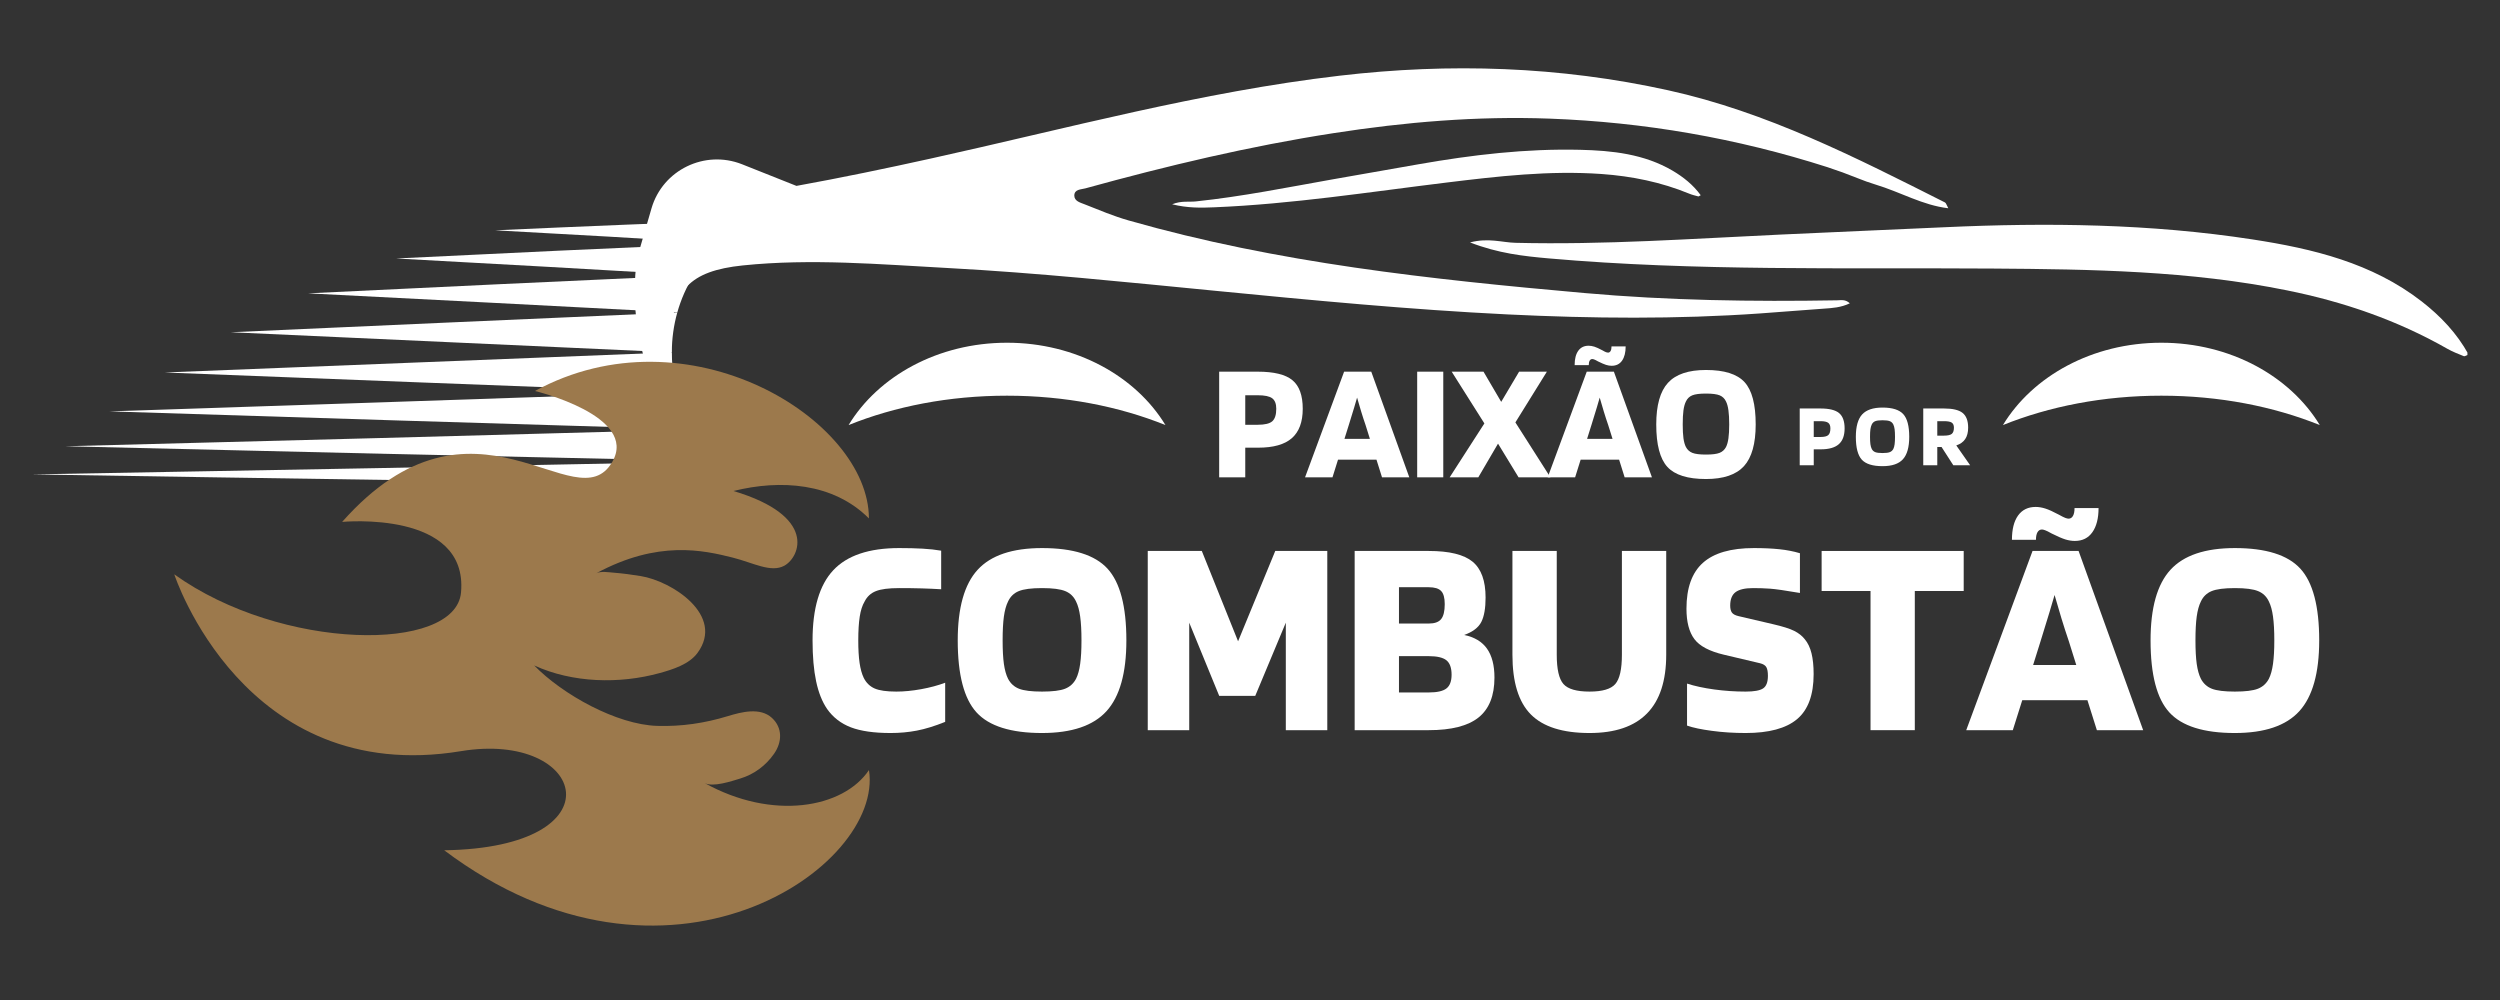
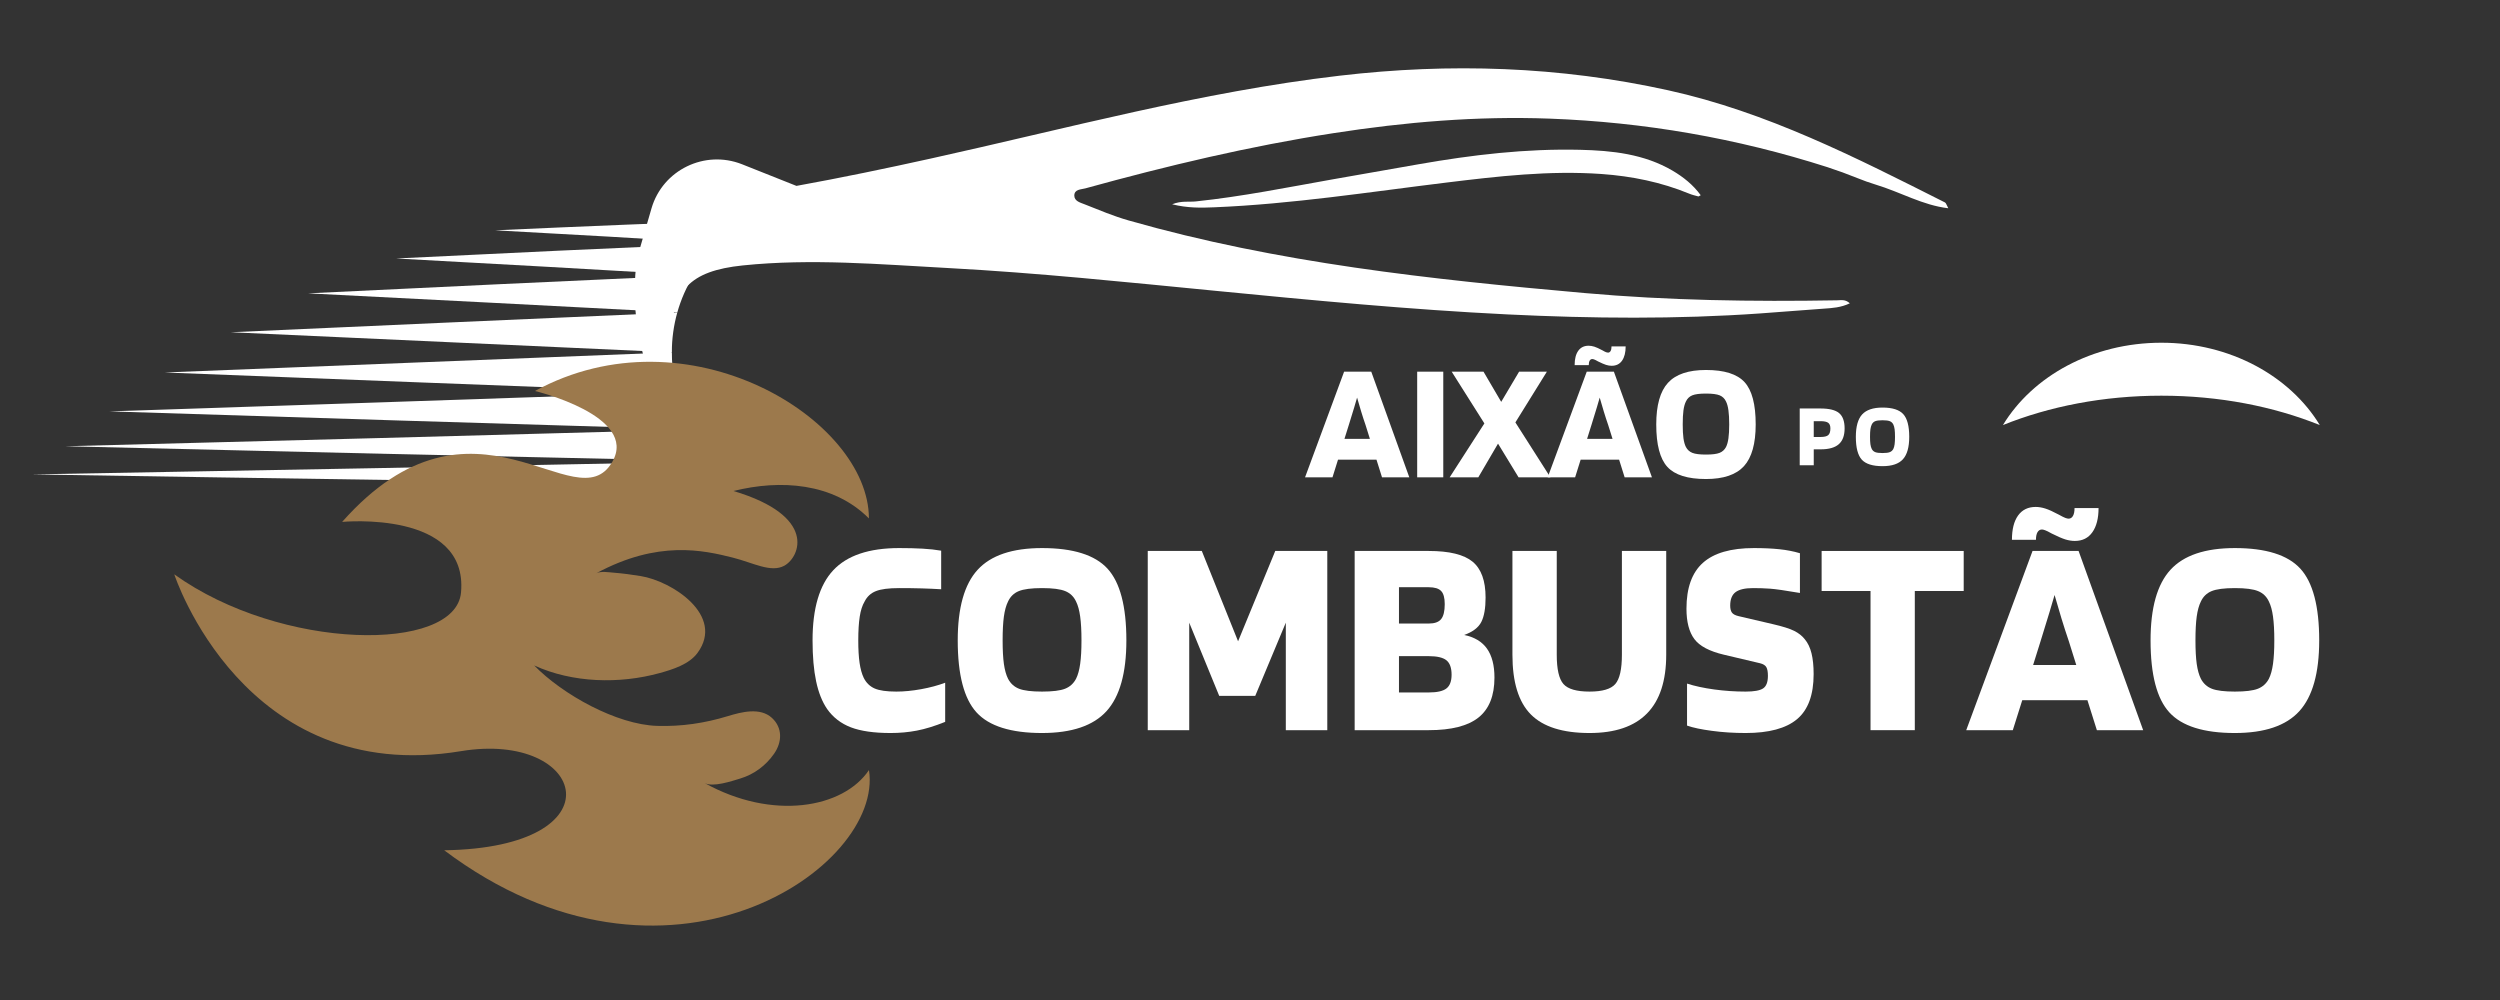
<svg xmlns="http://www.w3.org/2000/svg" width="1080" zoomAndPan="magnify" viewBox="0 0 810 324" height="432" preserveAspectRatio="xMidYMid meet" version="1.0">
  <rect x="0" y="0" width="810" height="324" fill="#333333" stroke="none" />
  <defs>
    <g />
    <clipPath id="1a05889252">
-       <path d="M 476 72 L 799.445 72 L 799.445 116 L 476 116 Z M 476 72 " clip-rule="nonzero" />
-     </clipPath>
+       </clipPath>
    <clipPath id="63c501ed48">
      <path d="M 274 111 L 378 111 L 378 137.941 L 274 137.941 Z M 274 111 " clip-rule="nonzero" />
    </clipPath>
    <clipPath id="d8a3a90052">
      <path d="M 648 111 L 752 111 L 752 137.941 L 648 137.941 Z M 648 111 " clip-rule="nonzero" />
    </clipPath>
    <clipPath id="1519324e0f">
      <path d="M 205.637 22 L 632 22 L 632 134 L 205.637 134 Z M 205.637 22 " clip-rule="nonzero" />
    </clipPath>
    <clipPath id="9872943bd2">
      <path d="M 10.312 149.434 L 246.07 149.434 L 246.07 157.18 L 10.312 157.18 Z M 10.312 149.434 " clip-rule="nonzero" />
    </clipPath>
    <clipPath id="4fbad7b35d">
      <path d="M 160.422 71.152 L 246.07 71.152 L 246.07 78.895 L 160.422 78.895 Z M 160.422 71.152 " clip-rule="nonzero" />
    </clipPath>
    <clipPath id="533ecbd15e">
      <path d="M 56.441 117 L 282 117 L 282 300 L 56.441 300 Z M 56.441 117 " clip-rule="nonzero" />
    </clipPath>
  </defs>
  <g clip-path="url(#1a05889252)">
    <path fill="#ffffff" d="M 799.82 114.871 C 796.012 107.918 790.719 102.414 784.641 97.672 C 768.543 85.172 749.344 80.574 729.809 77.574 C 696.762 72.484 663.461 72.09 630.082 73.621 C 612.359 74.43 594.637 75.172 576.938 76 C 548.324 77.328 519.711 79.375 491.016 78.672 C 486.664 78.566 482.289 76.973 476.293 78.547 C 485.453 82.109 493.66 82.996 501.824 83.723 C 549.406 87.902 597.594 86.684 645.617 87.012 C 677.602 87.242 709.547 87.695 741.074 94.094 C 759.379 97.797 776.77 103.777 792.992 113.031 C 794.676 113.984 796.512 114.688 798.301 115.41 C 798.551 115.516 798.988 115.184 799.82 114.871 Z M 799.82 114.871 " fill-opacity="1" fill-rule="nonzero" />
  </g>
  <path fill="#ffffff" d="M 551.031 63.25 C 548.574 59.879 545.43 57.375 541.93 55.305 C 532.684 49.879 522.355 48.785 511.941 48.535 C 494.348 48.121 476.957 50.172 459.652 53.215 C 450.469 54.828 441.285 56.422 432.082 58.055 C 417.254 60.684 402.469 63.688 387.453 65.258 C 385.164 65.508 382.789 64.969 379.77 66.191 C 384.789 67.434 389.141 67.352 393.43 67.164 C 418.547 66.129 443.598 62.215 468.648 59.152 C 485.352 57.105 502.051 55.18 518.941 56.379 C 528.75 57.082 538.223 59.008 547.324 62.754 C 548.262 63.148 549.281 63.375 550.262 63.645 C 550.406 63.664 550.613 63.457 551.031 63.25 Z M 551.031 63.25 " fill-opacity="1" fill-rule="nonzero" />
  <g clip-path="url(#63c501ed48)">
-     <path fill="#ffffff" d="M 274.941 137.723 C 284.559 121.867 303.926 111.043 326.273 111.043 C 348.617 111.043 367.984 121.891 377.605 137.723 C 362.609 131.68 345.055 128.203 326.273 128.203 C 307.488 128.203 289.934 131.68 274.941 137.723 Z M 274.941 137.723 " fill-opacity="1" fill-rule="nonzero" />
-   </g>
+     </g>
  <g clip-path="url(#d8a3a90052)">
    <path fill="#ffffff" d="M 648.949 137.723 C 658.57 121.867 677.934 111.043 700.281 111.043 C 722.625 111.043 741.992 121.891 751.613 137.723 C 736.617 131.68 719.062 128.203 700.281 128.203 C 681.496 128.203 663.941 131.68 648.949 137.723 Z M 648.949 137.723 " fill-opacity="1" fill-rule="nonzero" />
  </g>
  <g clip-path="url(#1519324e0f)">
    <path fill="#ffffff" d="M 207.324 80.473 L 211.09 67.496 C 214.715 55.055 228.355 48.43 240.453 53.234 L 258.051 60.23 C 272.648 57.582 287.164 54.559 301.656 51.352 C 345.637 41.645 389.141 29.762 434.059 24.523 C 469.816 20.344 505.215 21.484 540.473 29.246 C 572.5 36.301 601.281 51.039 630.164 65.59 C 630.539 65.777 630.684 66.461 631.246 67.473 C 622.895 66.5 615.98 62.301 607.484 59.734 C 605.59 59.152 603.738 58.492 601.906 57.746 C 598.676 56.441 595.406 55.242 592.098 54.164 C 562.629 44.727 532.707 39.574 502.074 38.434 C 478.602 37.566 455.281 39.531 432.121 43.133 C 404.906 47.336 378.168 53.711 351.637 61.035 C 350.281 61.41 348.098 61.285 348.074 63.355 C 348.074 65.195 350.055 65.652 351.406 66.191 C 356.113 68.055 360.801 70.039 365.672 71.426 C 413.922 85.211 463.547 90.512 513.316 94.941 C 540.555 97.363 567.855 97.777 595.18 97.301 C 596.469 97.281 597.887 96.906 599.344 98.273 C 596.512 99.641 593.66 99.824 590.805 100.012 C 583.996 100.488 577.207 101.066 570.398 101.543 C 543.117 103.469 515.816 103.199 488.535 101.875 C 456.777 100.32 425.148 97.281 393.516 94.195 C 364.797 91.402 336.082 88.398 307.258 86.848 C 285.059 85.648 262.902 83.703 240.641 86 C 223.461 87.777 217.379 94.07 217.441 111.004 C 217.465 116.219 217.965 121.453 218.191 126.672 C 218.277 128.43 218.609 130.23 218.297 132.301 C 218.09 133.645 216.234 134.059 215.59 132.859 C 215.59 132.859 215.59 132.84 215.59 132.84 C 208.801 120.273 205.344 106.738 205.676 92.582 C 205.781 87.801 206.301 83.805 207.324 80.473 Z M 207.324 80.473 " fill-opacity="1" fill-rule="nonzero" />
  </g>
  <g clip-path="url(#9872943bd2)">
    <path fill="#ffffff" d="M 233.652 149.473 C 237.203 152.523 241.34 155.141 246.07 157.18 C 167.336 156.16 88.75 154.996 10.312 153.707 C 84.609 152.418 159.059 151 233.652 149.473 " fill-opacity="1" fill-rule="nonzero" />
  </g>
  <path fill="#ffffff" d="M 224.777 139.156 C 227.141 142.934 230.098 146.418 233.645 149.469 C 162.652 147.941 91.809 146.309 21.109 144.586 C 88.852 142.859 156.738 141.043 224.777 139.156 " fill-opacity="1" fill-rule="nonzero" />
  <path fill="#ffffff" d="M 219.449 127.098 C 220.633 131.309 222.406 135.375 224.773 139.148 C 161.52 137.262 98.414 135.301 35.457 133.285 C 96.641 131.273 157.973 129.203 219.449 127.098 " fill-opacity="1" fill-rule="nonzero" />
  <path fill="#ffffff" d="M 217.672 114.168 C 217.672 118.523 218.266 122.879 219.445 127.09 C 163.934 124.984 108.57 122.844 53.355 120.684 C 107.98 118.523 162.754 116.348 217.672 114.168 " fill-opacity="1" fill-rule="nonzero" />
  <path fill="#ffffff" d="M 219.445 101.238 C 218.266 105.449 217.672 109.805 217.672 114.16 C 169.902 111.984 122.277 109.805 74.805 107.645 C 122.871 105.484 171.086 103.344 219.445 101.238 " fill-opacity="1" fill-rule="nonzero" />
  <path fill="#ffffff" d="M 224.773 89.18 C 222.406 92.957 220.633 97.02 219.449 101.23 C 179.418 99.125 139.539 97.059 99.801 95.043 C 141.312 93.027 182.969 91.066 224.773 89.18 " fill-opacity="1" fill-rule="nonzero" />
  <path fill="#ffffff" d="M 233.645 78.859 C 230.098 81.91 227.141 85.398 224.777 89.172 C 192.484 87.285 160.344 85.469 128.352 83.746 C 163.301 82.02 198.398 80.387 233.645 78.859 " fill-opacity="1" fill-rule="nonzero" />
  <g clip-path="url(#4fbad7b35d)">
    <path fill="#ffffff" d="M 246.07 71.152 C 241.34 73.188 237.203 75.805 233.652 78.855 C 209.102 77.328 184.703 75.914 160.449 74.621 C 188.84 73.332 217.383 72.168 246.07 71.152 " fill-opacity="1" fill-rule="nonzero" />
  </g>
  <g fill="#ffffff" fill-opacity="1">
    <g transform="translate(260.768, 236.575)">
      <g>
        <path d="M 29.641 -12.5 C 32.109 -12.5 34.789 -12.758 37.688 -13.281 C 40.594 -13.812 43.188 -14.508 45.469 -15.375 L 45.469 -2.688 C 42.07 -1.32 39.016 -0.379 36.297 0.141 C 33.586 0.66 30.75 0.922 27.781 0.922 C 22.406 0.922 18.113 0.305 14.906 -0.922 C 11.695 -2.16 9.133 -4.141 7.219 -6.859 C 5.613 -9.203 4.426 -12.191 3.656 -15.828 C 2.883 -19.473 2.5 -23.891 2.5 -29.078 C 2.5 -39.453 4.734 -47.031 9.203 -51.812 C 13.68 -56.602 20.801 -59 30.562 -59 C 33.406 -59 35.938 -58.938 38.156 -58.812 C 40.375 -58.688 42.379 -58.469 44.172 -58.156 L 44.172 -45.656 C 42.141 -45.781 40.023 -45.875 37.828 -45.938 C 35.641 -46 33.219 -46.031 30.562 -46.031 C 27.164 -46.031 24.648 -45.703 23.016 -45.047 C 21.379 -44.398 20.16 -43.273 19.359 -41.672 C 18.617 -40.441 18.094 -38.805 17.781 -36.766 C 17.469 -34.723 17.312 -32.16 17.312 -29.078 C 17.312 -26.18 17.453 -23.758 17.734 -21.812 C 18.016 -19.863 18.461 -18.242 19.078 -16.953 C 19.879 -15.348 21.051 -14.203 22.594 -13.516 C 24.133 -12.836 26.484 -12.5 29.641 -12.5 Z M 29.641 -12.5 " />
      </g>
    </g>
  </g>
  <g fill="#ffffff" fill-opacity="1">
    <g transform="translate(307.805, 236.575)">
      <g>
        <path d="M 57.141 -29.078 C 57.141 -18.523 54.992 -10.883 50.703 -6.156 C 46.41 -1.438 39.445 0.922 29.812 0.922 C 19.75 0.922 12.68 -1.297 8.609 -5.734 C 4.535 -10.18 2.5 -17.961 2.5 -29.078 C 2.5 -39.641 4.645 -47.266 8.938 -51.953 C 13.227 -56.648 20.188 -59 29.812 -59 C 39.883 -59 46.957 -56.773 51.031 -52.328 C 55.102 -47.879 57.141 -40.129 57.141 -29.078 Z M 18.797 -16.672 C 19.598 -15.129 20.785 -14.047 22.359 -13.422 C 23.941 -12.805 26.426 -12.5 29.812 -12.5 C 33.207 -12.5 35.691 -12.805 37.266 -13.422 C 38.848 -14.047 40.039 -15.129 40.844 -16.672 C 41.457 -17.898 41.898 -19.504 42.172 -21.484 C 42.453 -23.461 42.594 -25.992 42.594 -29.078 C 42.594 -32.223 42.453 -34.801 42.172 -36.812 C 41.898 -38.82 41.457 -40.441 40.844 -41.672 C 40.102 -43.273 38.941 -44.398 37.359 -45.047 C 35.785 -45.703 33.27 -46.031 29.812 -46.031 C 26.363 -46.031 23.848 -45.703 22.266 -45.047 C 20.691 -44.398 19.535 -43.273 18.797 -41.672 C 18.18 -40.441 17.734 -38.82 17.453 -36.812 C 17.18 -34.801 17.047 -32.223 17.047 -29.078 C 17.047 -25.992 17.18 -23.461 17.453 -21.484 C 17.734 -19.504 18.18 -17.898 18.797 -16.672 Z M 18.797 -16.672 " />
      </g>
    </g>
  </g>
  <g fill="#ffffff" fill-opacity="1">
    <g transform="translate(367.433, 236.575)">
      <g>
        <path d="M 62.609 -58.062 L 62.609 0 L 49.172 0 L 49.172 -34.828 L 39.266 -11.109 L 27.594 -11.109 L 17.875 -34.828 L 17.875 0 L 4.438 0 L 4.438 -58.062 L 21.953 -58.062 L 33.703 -28.797 L 45.75 -58.062 Z M 62.609 -58.062 " />
      </g>
    </g>
  </g>
  <g fill="#ffffff" fill-opacity="1">
    <g transform="translate(434.47, 236.575)">
      <g>
        <path d="M 49.734 -17.047 C 49.734 -11.18 48.02 -6.875 44.594 -4.125 C 41.164 -1.375 35.781 0 28.438 0 L 4.438 0 L 4.438 -58.062 L 28.438 -58.062 C 35.102 -58.062 39.836 -56.906 42.641 -54.594 C 45.453 -52.281 46.859 -48.406 46.859 -42.969 C 46.859 -39.508 46.395 -36.867 45.469 -35.047 C 44.539 -33.234 42.691 -31.832 39.922 -30.844 C 43.254 -30.156 45.723 -28.672 47.328 -26.391 C 48.93 -24.109 49.734 -20.992 49.734 -17.047 Z M 33.625 -40.844 C 33.625 -42.875 33.234 -44.289 32.453 -45.094 C 31.68 -45.906 30.344 -46.312 28.438 -46.312 L 18.797 -46.312 L 18.797 -34.547 L 28.438 -34.547 C 30.344 -34.547 31.68 -35.023 32.453 -35.984 C 33.234 -36.941 33.625 -38.562 33.625 -40.844 Z M 35.844 -17.969 C 35.844 -20.188 35.285 -21.742 34.172 -22.641 C 33.055 -23.535 31.145 -23.984 28.438 -23.984 L 18.797 -23.984 L 18.797 -12.219 L 28.438 -12.219 C 31.145 -12.219 33.055 -12.648 34.172 -13.516 C 35.285 -14.379 35.844 -15.863 35.844 -17.969 Z M 35.844 -17.969 " />
      </g>
    </g>
  </g>
  <g fill="#ffffff" fill-opacity="1">
    <g transform="translate(486.043, 236.575)">
      <g>
        <path d="M 39.453 -24.453 L 39.453 -58.062 L 53.812 -58.062 L 53.812 -24.453 C 53.812 -15.992 51.738 -9.648 47.594 -5.422 C 43.457 -1.191 37.254 0.922 28.984 0.922 C 20.273 0.922 13.93 -1.082 9.953 -5.094 C 5.973 -9.102 3.984 -15.555 3.984 -24.453 L 3.984 -58.062 L 18.344 -58.062 L 18.344 -24.453 C 18.344 -19.754 19.066 -16.586 20.516 -14.953 C 21.961 -13.316 24.785 -12.5 28.984 -12.5 C 33.117 -12.5 35.895 -13.316 37.312 -14.953 C 38.738 -16.586 39.453 -19.754 39.453 -24.453 Z M 39.453 -24.453 " />
      </g>
    </g>
  </g>
  <g fill="#ffffff" fill-opacity="1">
    <g transform="translate(543.82, 236.575)">
      <g>
        <path d="M 26.484 -21.672 L 14.719 -24.453 C 10.031 -25.555 6.836 -27.25 5.141 -29.531 C 3.441 -31.82 2.594 -35.098 2.594 -39.359 C 2.594 -46.086 4.367 -51.039 7.922 -54.219 C 11.473 -57.406 16.984 -59 24.453 -59 C 27.535 -59 30.281 -58.875 32.688 -58.625 C 35.094 -58.375 37.316 -57.941 39.359 -57.328 L 39.359 -44.453 C 34.672 -45.254 31.445 -45.719 29.688 -45.844 C 27.926 -45.969 26.086 -46.031 24.172 -46.031 C 21.578 -46.031 19.691 -45.598 18.516 -44.734 C 17.348 -43.867 16.766 -42.414 16.766 -40.375 C 16.766 -39.383 16.945 -38.629 17.312 -38.109 C 17.688 -37.586 18.398 -37.203 19.453 -36.953 L 30.562 -34.359 C 33.77 -33.617 36.082 -32.891 37.5 -32.172 C 38.926 -31.461 40.07 -30.555 40.938 -29.453 C 41.926 -28.273 42.648 -26.758 43.109 -24.906 C 43.566 -23.062 43.797 -20.812 43.797 -18.156 C 43.797 -11.426 42.004 -6.562 38.422 -3.562 C 34.848 -0.57 29.297 0.922 21.766 0.922 C 17.93 0.922 14.285 0.688 10.828 0.219 C 7.379 -0.238 4.695 -0.805 2.781 -1.484 L 2.781 -15.094 C 5.25 -14.289 8.18 -13.656 11.578 -13.188 C 14.973 -12.727 18.367 -12.5 21.766 -12.5 C 24.484 -12.5 26.363 -12.836 27.406 -13.516 C 28.457 -14.203 28.984 -15.562 28.984 -17.594 C 28.984 -18.895 28.812 -19.836 28.469 -20.422 C 28.133 -21.004 27.473 -21.422 26.484 -21.672 Z M 26.484 -21.672 " />
      </g>
    </g>
  </g>
  <g fill="#ffffff" fill-opacity="1">
    <g transform="translate(589.098, 236.575)">
      <g>
        <path d="M 47.141 -58.062 L 47.141 -45.094 L 31.297 -45.094 L 31.297 0 L 16.953 0 L 16.953 -45.094 L 1.109 -45.094 L 1.109 -58.062 Z M 47.141 -58.062 " />
      </g>
    </g>
  </g>
  <g fill="#ffffff" fill-opacity="1">
    <g transform="translate(637.338, 236.575)">
      <g>
        <path d="M 14.812 0 L -0.281 0 L 21.203 -58.062 L 36.125 -58.062 L 57.047 0 L 42.047 0 L 38.984 -9.719 L 17.875 -9.719 Z M 28.344 -43.797 C 27.844 -42.078 27.301 -40.242 26.719 -38.297 C 26.133 -36.348 25.16 -33.18 23.797 -28.797 L 21.391 -21.109 L 35.375 -21.109 L 32.969 -28.797 C 32.164 -31.148 31.363 -33.633 30.562 -36.25 C 29.758 -38.875 29.02 -41.391 28.344 -43.797 Z M 34.812 -71.969 L 42.594 -71.969 C 42.594 -68.633 41.926 -66.023 40.594 -64.141 C 39.27 -62.254 37.375 -61.312 34.906 -61.312 C 33.914 -61.312 32.879 -61.477 31.797 -61.812 C 30.723 -62.156 29.258 -62.789 27.406 -63.719 C 26.414 -64.281 25.703 -64.633 25.266 -64.781 C 24.836 -64.938 24.504 -65.016 24.266 -65.016 C 23.641 -65.016 23.156 -64.723 22.812 -64.141 C 22.477 -63.555 22.312 -62.738 22.312 -61.688 L 14.531 -61.688 C 14.531 -65.082 15.191 -67.703 16.516 -69.547 C 17.848 -71.398 19.75 -72.328 22.219 -72.328 C 23.207 -72.328 24.242 -72.156 25.328 -71.812 C 26.41 -71.477 27.875 -70.816 29.719 -69.828 C 30.707 -69.273 31.414 -68.922 31.844 -68.766 C 32.281 -68.609 32.625 -68.531 32.875 -68.531 C 33.488 -68.531 33.961 -68.82 34.297 -69.406 C 34.641 -70 34.812 -70.852 34.812 -71.969 Z M 34.812 -71.969 " />
      </g>
    </g>
  </g>
  <g fill="#ffffff" fill-opacity="1">
    <g transform="translate(694.282, 236.575)">
      <g>
        <path d="M 57.141 -29.078 C 57.141 -18.523 54.992 -10.883 50.703 -6.156 C 46.41 -1.438 39.445 0.922 29.812 0.922 C 19.75 0.922 12.68 -1.297 8.609 -5.734 C 4.535 -10.18 2.5 -17.961 2.5 -29.078 C 2.5 -39.641 4.645 -47.266 8.938 -51.953 C 13.227 -56.648 20.188 -59 29.812 -59 C 39.883 -59 46.957 -56.773 51.031 -52.328 C 55.102 -47.879 57.141 -40.129 57.141 -29.078 Z M 18.797 -16.672 C 19.598 -15.129 20.785 -14.047 22.359 -13.422 C 23.941 -12.805 26.426 -12.5 29.812 -12.5 C 33.207 -12.5 35.691 -12.805 37.266 -13.422 C 38.848 -14.047 40.039 -15.129 40.844 -16.672 C 41.457 -17.898 41.898 -19.504 42.172 -21.484 C 42.453 -23.461 42.594 -25.992 42.594 -29.078 C 42.594 -32.223 42.453 -34.801 42.172 -36.812 C 41.898 -38.82 41.457 -40.441 40.844 -41.672 C 40.102 -43.273 38.941 -44.398 37.359 -45.047 C 35.785 -45.703 33.27 -46.031 29.812 -46.031 C 26.363 -46.031 23.848 -45.703 22.266 -45.047 C 20.691 -44.398 19.535 -43.273 18.797 -41.672 C 18.18 -40.441 17.734 -38.82 17.453 -36.812 C 17.18 -34.801 17.047 -32.223 17.047 -29.078 C 17.047 -25.992 17.18 -23.461 17.453 -21.484 C 17.734 -19.504 18.18 -17.898 18.797 -16.672 Z M 18.797 -16.672 " />
      </g>
    </g>
  </g>
  <g clip-path="url(#533ecbd15e)">
    <path fill="#9c794c" d="M 143.922 275.492 C 201.359 274.625 189.859 236.688 149.371 243.371 C 78.871 255.016 56.465 186.082 56.465 186.082 C 91.109 210.957 147.594 211.574 149.371 191.977 C 151.809 165.133 110.852 169.098 110.852 169.098 C 153.652 120.82 186.734 169.934 198.395 149.621 C 206.949 134.723 173.316 126.68 173.316 126.68 C 222.816 99.695 281.527 135.797 281.527 167.973 C 269.984 156.375 252.812 155.297 237.645 159.082 C 264.875 167.215 259.195 180.488 254.145 183.277 C 249.812 185.668 244.004 182.328 237.457 180.676 C 227.902 178.266 213.191 174.926 193.18 185.746 C 194.77 184.98 197.227 185.43 198.898 185.555 C 201.805 185.777 204.699 186.184 207.574 186.645 C 217.684 188.262 234.918 199.348 226.008 211.527 C 223.289 215.242 218.004 216.891 213.781 218.062 C 200.715 221.676 185.496 221.293 173.07 215.598 C 182.266 225.043 199.84 234.801 212.953 235.188 C 220.84 235.422 228.289 234.32 235.809 232.027 C 240.172 230.699 246.273 229.082 250.094 232.59 C 253.602 235.809 253.418 240.438 250.82 244.184 C 248.125 248.062 244.305 250.906 239.805 252.254 C 237.102 253.062 230.953 255.188 228.223 253.668 C 250.281 265.957 273.223 261.883 281.543 249.504 C 286.508 281.059 216.078 329.754 143.922 275.492 " fill-opacity="1" fill-rule="nonzero" />
  </g>
  <g fill="#ffffff" fill-opacity="1">
    <g transform="translate(392.386, 154.656)">
      <g>
-         <path d="M 11.078 -9.609 L 11.078 0 L 2.625 0 L 2.625 -34.234 L 15.125 -34.234 C 20.395 -34.234 24.141 -33.312 26.359 -31.469 C 28.586 -29.633 29.703 -26.551 29.703 -22.219 C 29.703 -17.926 28.523 -14.75 26.172 -12.688 C 23.828 -10.633 20.195 -9.609 15.281 -9.609 Z M 21.125 -22.219 C 21.125 -23.82 20.688 -24.953 19.812 -25.609 C 18.938 -26.266 17.375 -26.594 15.125 -26.594 L 11.078 -26.594 L 11.078 -17.031 L 15.125 -17.031 C 17.414 -17.031 18.988 -17.41 19.844 -18.172 C 20.695 -18.941 21.125 -20.289 21.125 -22.219 Z M 21.125 -22.219 " />
-       </g>
+         </g>
    </g>
  </g>
  <g fill="#ffffff" fill-opacity="1">
    <g transform="translate(422.991, 154.656)">
      <g>
        <path d="M 8.734 0 L -0.156 0 L 12.5 -34.234 L 21.297 -34.234 L 33.625 0 L 24.781 0 L 22.984 -5.734 L 10.531 -5.734 Z M 16.703 -25.828 C 16.41 -24.805 16.094 -23.723 15.75 -22.578 C 15.406 -21.43 14.832 -19.566 14.031 -16.984 L 12.609 -12.453 L 20.859 -12.453 L 19.438 -16.984 C 18.957 -18.359 18.484 -19.816 18.016 -21.359 C 17.547 -22.91 17.109 -24.398 16.703 -25.828 Z M 16.703 -25.828 " />
      </g>
    </g>
  </g>
  <g fill="#ffffff" fill-opacity="1">
    <g transform="translate(456.542, 154.656)">
      <g>
-         <path d="M 11.078 -34.234 L 11.078 0 L 2.625 0 L 2.625 -34.234 Z M 11.078 -34.234 " />
+         <path d="M 11.078 -34.234 L 11.078 0 L 2.625 0 L 2.625 -34.234 M 11.078 -34.234 " />
      </g>
    </g>
  </g>
  <g fill="#ffffff" fill-opacity="1">
    <g transform="translate(470.235, 154.656)">
      <g>
        <path d="M 20.75 -17.797 L 32.094 0 L 21.781 0 L 15.125 -10.922 L 8.734 0 L -0.547 0 L 10.703 -17.469 L 0.109 -34.234 L 10.422 -34.234 L 16.156 -24.453 L 21.953 -34.234 L 30.953 -34.234 Z M 20.75 -17.797 " />
      </g>
    </g>
  </g>
  <g fill="#ffffff" fill-opacity="1">
    <g transform="translate(501.604, 154.656)">
      <g>
        <path d="M 8.734 0 L -0.156 0 L 12.5 -34.234 L 21.297 -34.234 L 33.625 0 L 24.781 0 L 22.984 -5.734 L 10.531 -5.734 Z M 16.703 -25.828 C 16.41 -24.805 16.094 -23.723 15.75 -22.578 C 15.406 -21.43 14.832 -19.566 14.031 -16.984 L 12.609 -12.453 L 20.859 -12.453 L 19.438 -16.984 C 18.957 -18.359 18.484 -19.816 18.016 -21.359 C 17.547 -22.91 17.109 -24.398 16.703 -25.828 Z M 20.531 -42.422 L 25.109 -42.422 C 25.109 -40.453 24.719 -38.91 23.938 -37.797 C 23.156 -36.691 22.035 -36.141 20.578 -36.141 C 19.992 -36.141 19.383 -36.238 18.75 -36.438 C 18.113 -36.645 17.25 -37.02 16.156 -37.562 C 15.57 -37.895 15.156 -38.102 14.906 -38.188 C 14.656 -38.281 14.457 -38.328 14.312 -38.328 C 13.945 -38.328 13.66 -38.156 13.453 -37.812 C 13.254 -37.469 13.156 -36.984 13.156 -36.359 L 8.578 -36.359 C 8.578 -38.359 8.969 -39.906 9.75 -41 C 10.531 -42.094 11.648 -42.641 13.109 -42.641 C 13.691 -42.641 14.301 -42.539 14.938 -42.344 C 15.57 -42.145 16.438 -41.754 17.531 -41.172 C 18.113 -40.836 18.531 -40.625 18.781 -40.531 C 19.039 -40.445 19.242 -40.406 19.391 -40.406 C 19.742 -40.406 20.02 -40.578 20.219 -40.922 C 20.426 -41.266 20.531 -41.766 20.531 -42.422 Z M 20.531 -42.422 " />
      </g>
    </g>
  </g>
  <g fill="#ffffff" fill-opacity="1">
    <g transform="translate(535.156, 154.656)">
      <g>
        <path d="M 33.688 -17.141 C 33.688 -10.922 32.422 -6.414 29.891 -3.625 C 27.359 -0.844 23.254 0.547 17.578 0.547 C 11.648 0.547 7.484 -0.758 5.078 -3.375 C 2.672 -6 1.469 -10.586 1.469 -17.141 C 1.469 -23.367 2.734 -27.863 5.266 -30.625 C 7.797 -33.395 11.898 -34.781 17.578 -34.781 C 23.516 -34.781 27.68 -33.469 30.078 -30.844 C 32.484 -28.227 33.688 -23.66 33.688 -17.141 Z M 11.078 -9.828 C 11.555 -8.922 12.258 -8.285 13.188 -7.922 C 14.113 -7.555 15.578 -7.375 17.578 -7.375 C 19.578 -7.375 21.039 -7.555 21.969 -7.922 C 22.895 -8.285 23.598 -8.922 24.078 -9.828 C 24.441 -10.555 24.703 -11.5 24.859 -12.656 C 25.023 -13.82 25.109 -15.316 25.109 -17.141 C 25.109 -18.992 25.023 -20.508 24.859 -21.688 C 24.703 -22.875 24.441 -23.832 24.078 -24.562 C 23.641 -25.508 22.957 -26.176 22.031 -26.562 C 21.102 -26.945 19.617 -27.141 17.578 -27.141 C 15.535 -27.141 14.051 -26.945 13.125 -26.562 C 12.195 -26.176 11.516 -25.508 11.078 -24.562 C 10.711 -23.832 10.445 -22.875 10.281 -21.688 C 10.125 -20.508 10.047 -18.992 10.047 -17.141 C 10.047 -15.316 10.125 -13.82 10.281 -12.656 C 10.445 -11.5 10.711 -10.555 11.078 -9.828 Z M 11.078 -9.828 " />
      </g>
    </g>
  </g>
  <g fill="#ffffff" fill-opacity="1">
    <g transform="translate(581.701, 150.74)">
      <g>
        <path d="M 5.953 -5.156 L 5.953 0 L 1.406 0 L 1.406 -18.391 L 8.125 -18.391 C 10.957 -18.391 12.969 -17.895 14.156 -16.906 C 15.352 -15.914 15.953 -14.258 15.953 -11.938 C 15.953 -9.625 15.32 -7.914 14.062 -6.812 C 12.801 -5.707 10.852 -5.156 8.219 -5.156 Z M 11.344 -11.938 C 11.344 -12.801 11.109 -13.406 10.641 -13.75 C 10.172 -14.102 9.332 -14.281 8.125 -14.281 L 5.953 -14.281 L 5.953 -9.156 L 8.125 -9.156 C 9.352 -9.156 10.195 -9.359 10.656 -9.766 C 11.113 -10.172 11.344 -10.895 11.344 -11.938 Z M 11.344 -11.938 " />
      </g>
    </g>
  </g>
  <g fill="#ffffff" fill-opacity="1">
    <g transform="translate(600.498, 150.74)">
      <g>
        <path d="M 18.094 -9.203 C 18.094 -5.859 17.41 -3.438 16.047 -1.938 C 14.691 -0.445 12.488 0.297 9.438 0.297 C 6.25 0.297 4.008 -0.406 2.719 -1.812 C 1.438 -3.227 0.797 -5.691 0.797 -9.203 C 0.797 -12.547 1.473 -14.961 2.828 -16.453 C 4.191 -17.941 6.395 -18.688 9.438 -18.688 C 12.625 -18.688 14.863 -17.977 16.156 -16.562 C 17.445 -15.156 18.094 -12.703 18.094 -9.203 Z M 5.953 -5.281 C 6.203 -4.789 6.578 -4.445 7.078 -4.25 C 7.578 -4.051 8.363 -3.953 9.438 -3.953 C 10.52 -3.953 11.305 -4.051 11.797 -4.25 C 12.297 -4.445 12.676 -4.789 12.938 -5.281 C 13.133 -5.664 13.273 -6.172 13.359 -6.797 C 13.441 -7.43 13.484 -8.234 13.484 -9.203 C 13.484 -10.203 13.441 -11.02 13.359 -11.656 C 13.273 -12.289 13.133 -12.805 12.938 -13.203 C 12.695 -13.703 12.328 -14.055 11.828 -14.266 C 11.336 -14.473 10.539 -14.578 9.438 -14.578 C 8.344 -14.578 7.547 -14.473 7.047 -14.266 C 6.555 -14.055 6.191 -13.703 5.953 -13.203 C 5.754 -12.805 5.609 -12.289 5.516 -11.656 C 5.43 -11.02 5.391 -10.203 5.391 -9.203 C 5.391 -8.234 5.43 -7.43 5.516 -6.797 C 5.609 -6.172 5.754 -5.664 5.953 -5.281 Z M 5.953 -5.281 " />
      </g>
    </g>
  </g>
  <g fill="#ffffff" fill-opacity="1">
    <g transform="translate(621.728, 150.74)">
      <g>
-         <path d="M 5.953 -5.922 L 5.953 0 L 1.406 0 L 1.406 -18.391 L 8.125 -18.391 C 10.957 -18.391 12.969 -17.91 14.156 -16.953 C 15.352 -15.992 15.953 -14.398 15.953 -12.172 C 15.953 -10.66 15.633 -9.43 15 -8.484 C 14.363 -7.535 13.398 -6.848 12.109 -6.422 L 16.594 0 L 11.141 0 L 7.328 -5.922 Z M 11.344 -12.172 C 11.344 -12.953 11.109 -13.5 10.641 -13.812 C 10.172 -14.125 9.332 -14.281 8.125 -14.281 L 5.953 -14.281 L 5.953 -9.594 L 8.125 -9.594 C 9.332 -9.594 10.172 -9.781 10.641 -10.156 C 11.109 -10.539 11.344 -11.211 11.344 -12.172 Z M 11.344 -12.172 " />
-       </g>
+         </g>
    </g>
  </g>
</svg>